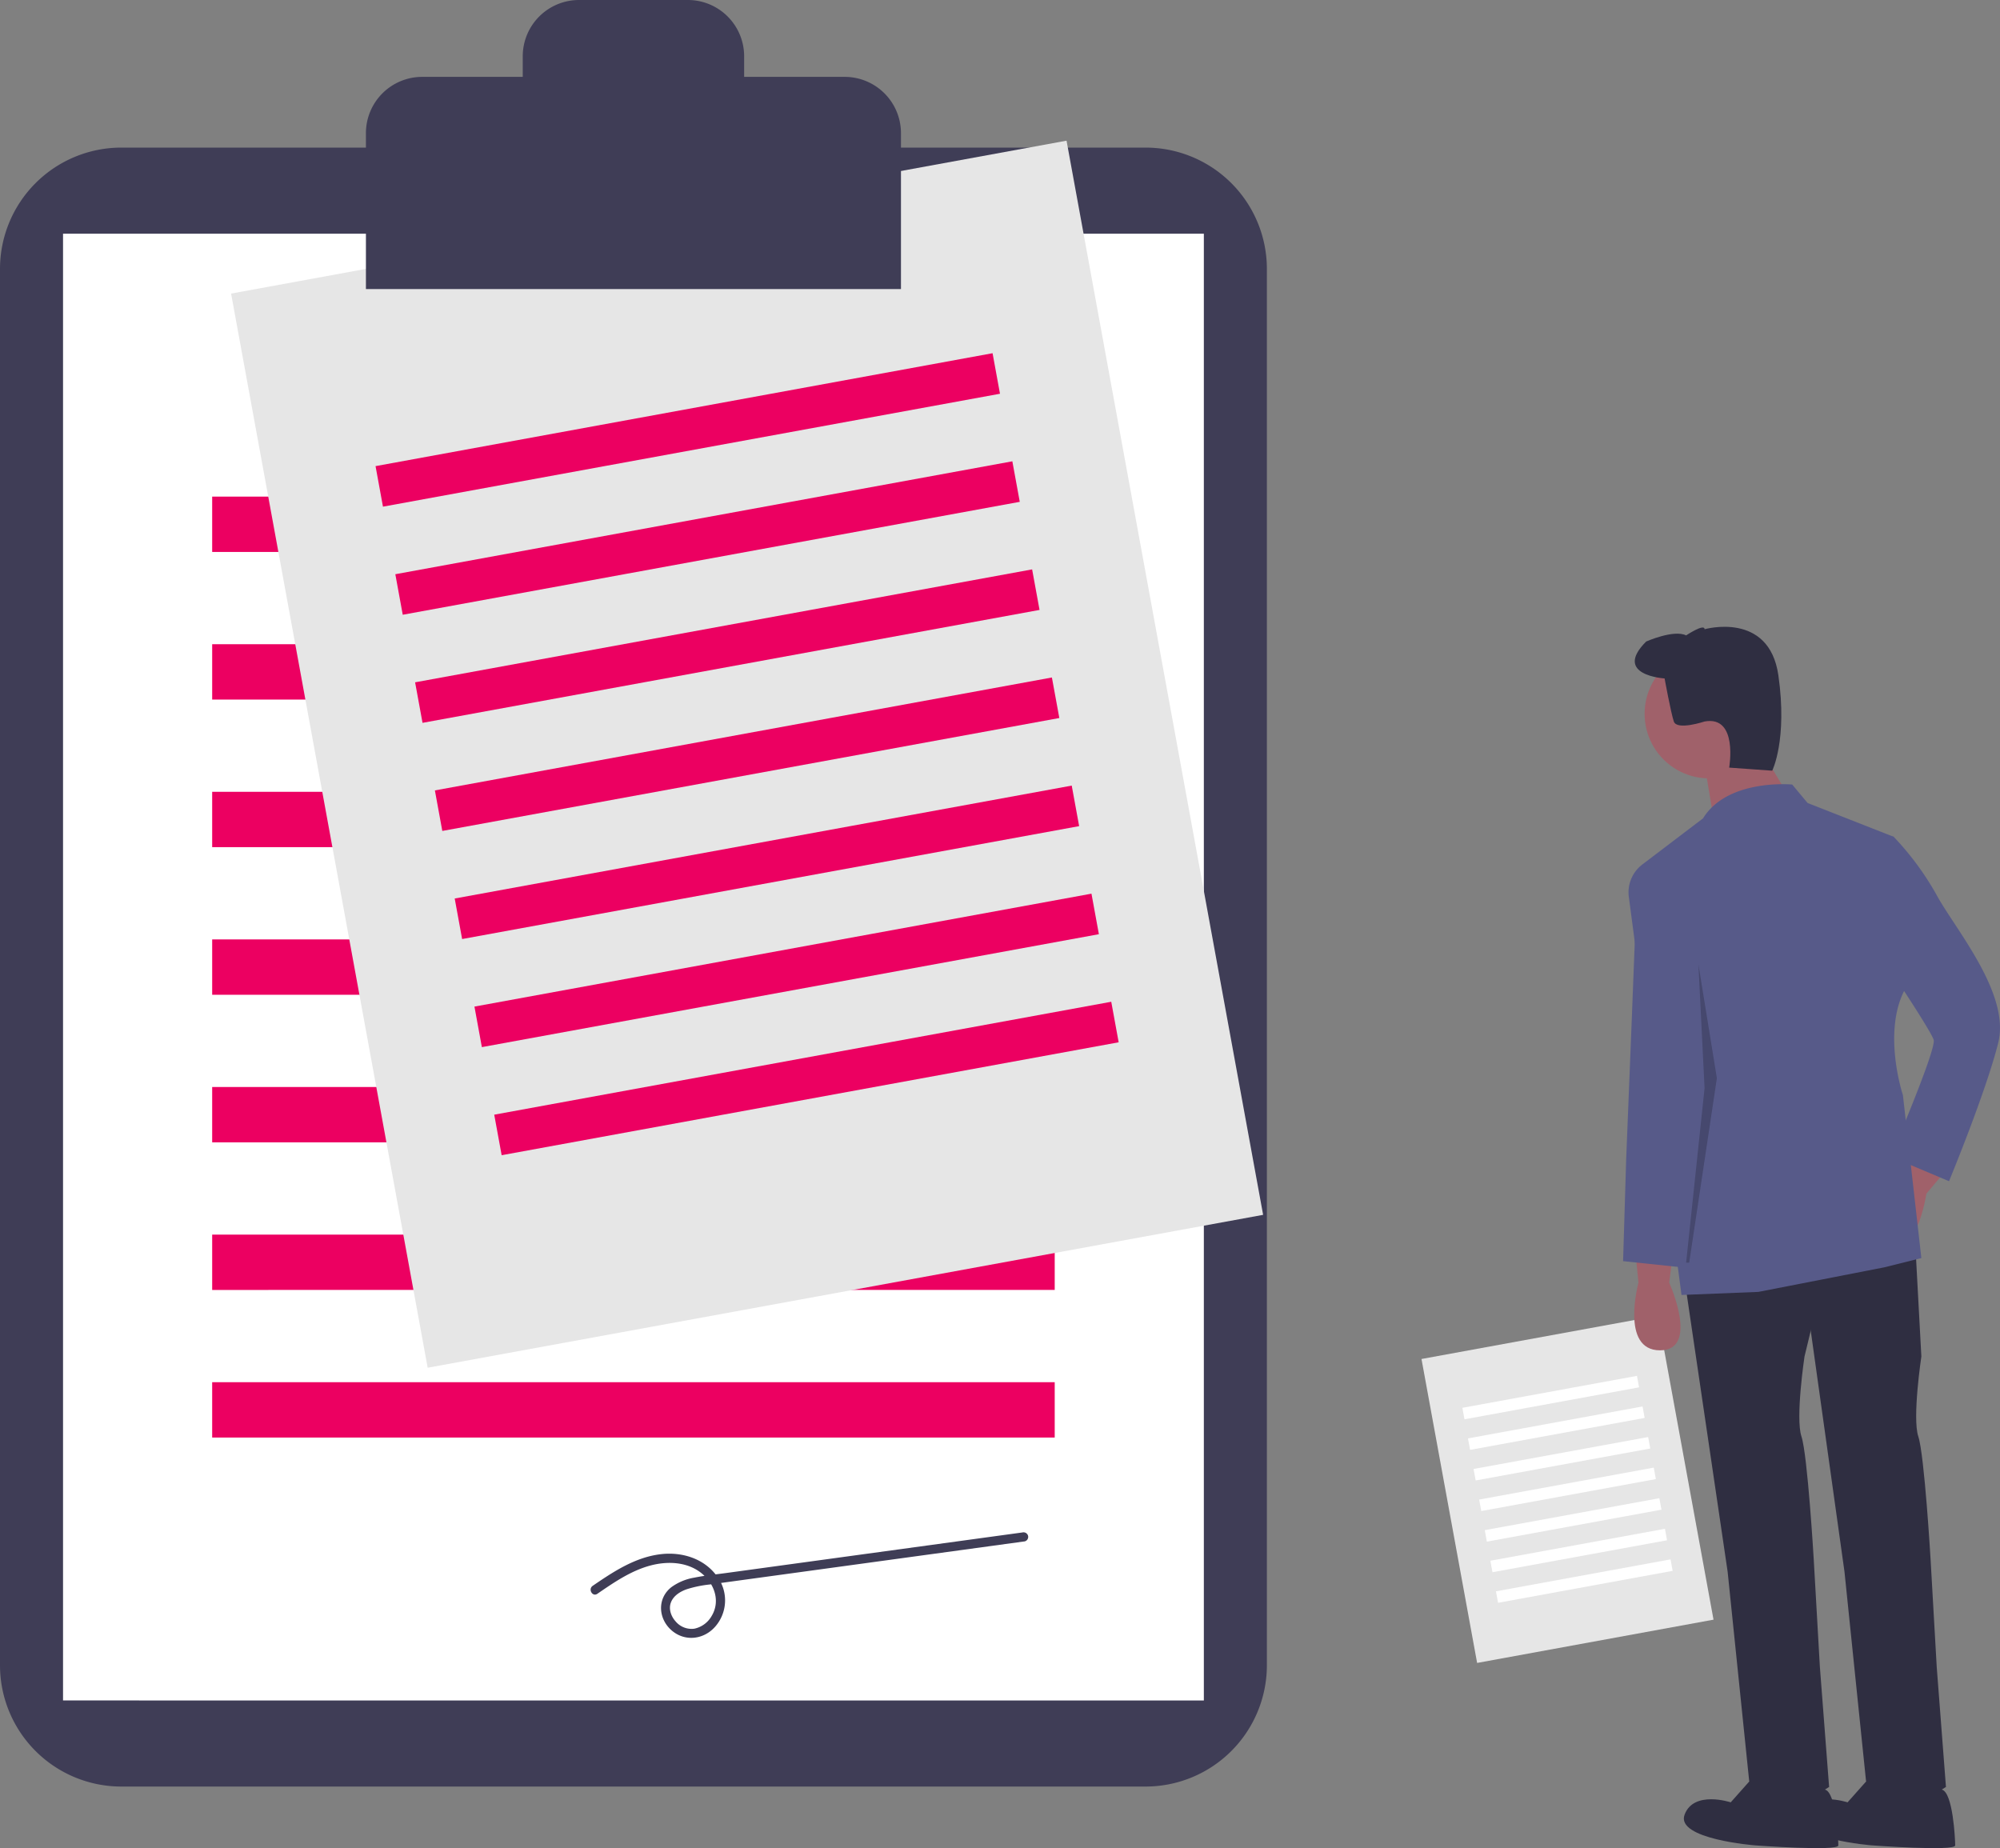
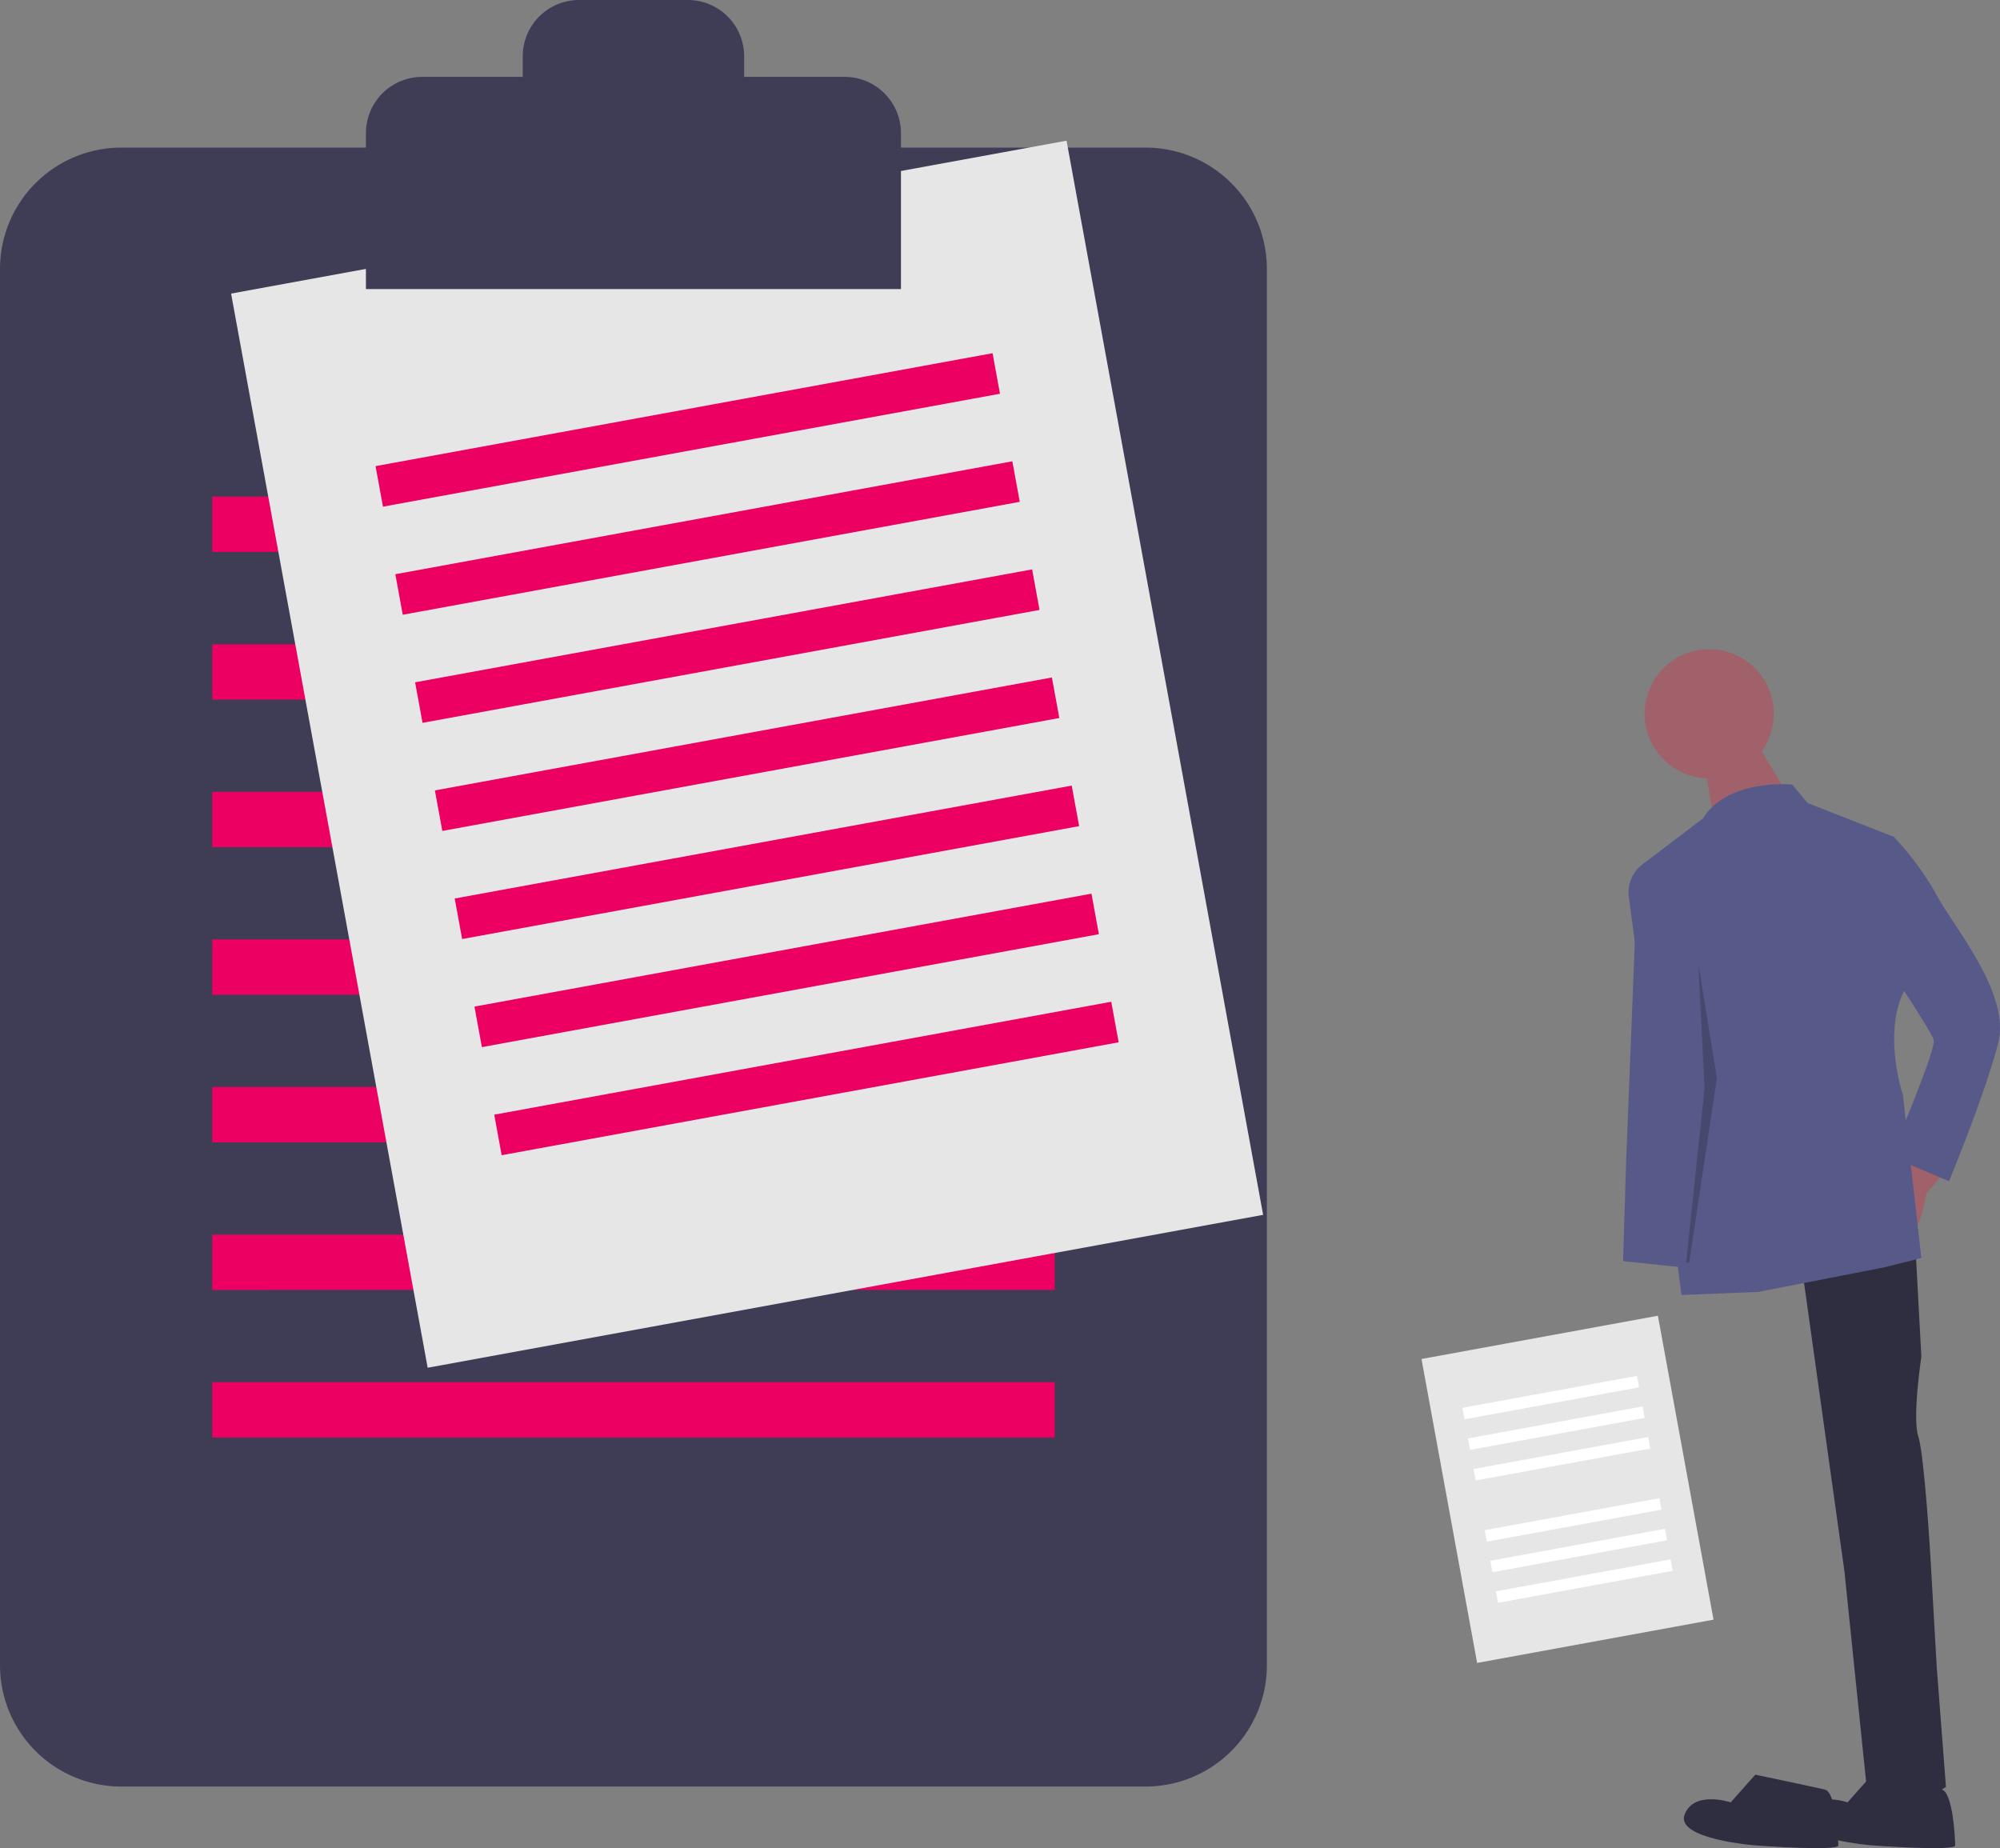
<svg xmlns="http://www.w3.org/2000/svg" data-bbox="0 0.001 790.523 730.491" viewBox="0 0 790.523 730.492" height="730.492" width="790.523" data-type="color">
  <rect x="0" y="0" width="790.523" height="730.492" fill="#808080" stroke="none" />
  <g>
    <path fill="#3f3d56" d="M47.913 58.34A47.968 47.968 0 000 106.253v551.99a47.968 47.968 0 0047.913 47.913h404.925a47.968 47.968 0 0047.912-47.913v-551.99a47.968 47.968 0 00-47.912-47.913z" data-color="1" />
-     <path fill="#ffffff" d="M475.835 92.371v579.753H24.916V92.371h450.919z" data-color="2" />
    <path fill="#ec0061" d="M416.888 196.289v21.877H83.864v-21.877h333.024z" data-color="3" />
    <path fill="#ec0061" d="M416.888 254.629v21.877H83.864v-21.877h333.024z" data-color="3" />
    <path fill="#ec0061" d="M416.888 312.969v21.877H83.864v-21.877h333.024z" data-color="3" />
    <path fill="#ec0061" d="M416.888 371.309v21.877H83.864v-21.877h333.024z" data-color="3" />
    <path fill="#ec0061" d="M416.888 429.649v21.877H83.864v-21.877h333.024z" data-color="3" />
    <path fill="#ec0061" d="M416.888 487.989v21.877H83.864v-21.877h333.024z" data-color="3" />
    <path fill="#ec0061" d="M416.888 546.329v21.877H83.864v-21.877h333.024z" data-color="3" />
    <path fill="#e6e6e6" d="M421.564 55.606l77.701 424.573-330.223 60.434L91.34 116.041l330.224-60.435z" data-color="4" />
    <path fill="#ec0061" d="M392.323 139.61l2.932 16.022-243.885 44.634-2.932-16.022 243.885-44.634z" data-color="3" />
    <path fill="#ec0061" d="M400.141 182.334l2.933 16.022-243.885 44.634-2.932-16.022 243.884-44.634z" data-color="3" />
    <path fill="#ec0061" d="M407.96 225.058l2.931 16.022-243.884 44.634-2.932-16.022 243.884-44.634z" data-color="3" />
    <path fill="#ec0061" d="M415.778 267.783l2.933 16.022-243.885 44.634-2.932-16.022 243.884-44.634z" data-color="3" />
    <path fill="#ec0061" d="M423.614 310.516l2.931 16.022-243.885 44.63-2.932-16.022 243.886-44.63z" data-color="3" />
    <path fill="#ec0061" d="M431.416 353.232l2.932 16.022-243.885 44.634-2.932-16.022 243.885-44.634z" data-color="3" />
    <path fill="#ec0061" d="M439.234 395.956l2.933 16.022-243.885 44.634-2.932-16.022 243.884-44.634z" data-color="3" />
    <path fill="#e6e6e6" d="M655.302 520.058l21.986 120.135-93.438 17.1-21.986-120.134 93.438-17.1z" data-color="4" />
    <path fill="#ffffff" d="M647.028 543.828l.83 4.534-69.008 12.629-.83-4.534 69.008-12.629z" data-color="2" />
    <path fill="#ffffff" d="M649.241 555.917l.83 4.533-69.008 12.63-.83-4.534 69.008-12.63z" data-color="2" />
    <path fill="#ffffff" d="M651.453 568.006l.83 4.534-69.008 12.629-.83-4.534 69.008-12.629z" data-color="2" />
-     <path fill="#ffffff" d="M653.665 580.095l.83 4.534-69.008 12.629-.83-4.534 69.008-12.629z" data-color="2" />
    <path fill="#ffffff" d="M655.878 592.184l.83 4.533-69.008 12.63-.83-4.534 69.008-12.63z" data-color="2" />
    <path fill="#ffffff" d="M658.09 604.273l.83 4.534-69.008 12.629-.83-4.534 69.008-12.629z" data-color="2" />
    <path fill="#ffffff" d="M660.302 616.362l.83 4.534-69.008 12.629-.83-4.534 69.008-12.629z" data-color="2" />
    <path fill="#3f3d56" d="M333.865 30.386h-39.734v-8.135a22.25 22.25 0 00-22.25-22.25h-43.01a22.25 22.25 0 00-22.25 22.25v8.134h-39.735a22.25 22.25 0 00-22.251 22.251v61.613h211.482V52.636a22.25 22.25 0 00-22.25-22.25z" data-color="1" />
    <path fill="#3f3d56" d="M236.111 629.965c6.57-4.496 13.322-9.172 21.124-11.216 7.118-1.865 15.292-1.371 20.922 3.84 4.543 4.207 6.462 10.672 3.095 16.205a10.298 10.298 0 01-6.822 4.965 8.219 8.219 0 01-7.389-2.887c-1.765-1.95-2.821-4.833-1.883-7.404.986-2.704 3.625-4.357 6.216-5.28a46.004 46.004 0 019.27-1.915l12.892-1.765 52.77-7.224 58.765-8.044a1.836 1.836 0 001.273-2.243 1.87 1.87 0 00-2.243-1.273l-116.93 16.007c-4.23.58-8.52.994-12.705 1.844a21.363 21.363 0 00-9.122 3.79c-5.601 4.434-5.201 12.278-.046 16.917 5.218 4.697 12.783 3.888 17.363-1.299a15.743 15.743 0 001.193-19.291c-4.998-7.537-14.107-10.433-22.81-9.364-10.065 1.236-18.598 6.894-26.773 12.489-1.925 1.317-.103 4.478 1.84 3.148z" data-color="1" />
-     <path fill="#a0616a" d="M646.406 494.836l1.215 12.155s-7.292 26.739 8.508 26.739 3.646-26.74 3.646-26.74l1.216-9.723z" data-color="5" />
    <path fill="#a0616a" d="M756.801 454.344l-5.577 10.867s-20.639 18.498-7.369 27.075 17.577-20.477 17.577-20.477l6.299-7.507z" data-color="5" />
-     <path fill="#2f2e41" d="M665.852 505.776l17.016 115.464 8.508 82.648s7.293 18.231 31.6 2.43l-3.645-47.4-2.431-42.54s-2.431-41.324-4.862-48.617 1.216-31.6 1.216-31.6l9.723-40.109z" data-color="6" />
    <path fill="#2f2e41" d="M693.807 701.457l-9.723 10.939s-14.585-4.862-18.232 4.861 27.955 12.155 27.955 12.155 32.816 2.43 32.816 0-.88-21.022-5.301-22.058-27.515-5.897-27.515-5.897z" data-color="6" />
    <path fill="#2f2e41" d="M712.038 499.698l17.016 121.542 8.508 82.648s7.292 18.231 31.6 2.43l-3.646-47.4-2.43-42.54s-2.431-41.324-4.862-48.617 1.215-31.6 1.215-31.6l-2.43-44.97z" data-color="6" />
    <path fill="#2f2e41" d="M739.993 701.457l-9.724 10.939s-14.585-4.862-18.23 4.861 27.954 12.155 27.954 12.155 32.816 2.43 32.816 0-.88-21.022-5.301-22.058-27.515-5.897-27.515-5.897z" data-color="6" />
    <path fill="#a0616a" d="M701.1 282.139c0 14.097-11.427 25.524-25.524 25.524-14.097 0-25.524-11.427-25.524-25.524 0-14.097 11.427-25.524 25.524-25.524 14.097 0 25.524 11.427 25.524 25.524z" data-color="5" />
    <path fill="#a0616a" d="M694.415 293.685l10.939 18.232-27.955 12.154-3.646-21.878 20.662-8.508z" data-color="5" />
    <path fill="#575a89" d="M708.391 310.094s-25.523-2.431-35.246 13.37l-23.99 18.231a13.829 13.829 0 00-5.341 12.825l20.823 157.332 30.385-1.215 49.832-9.723 14.585-3.647-7.292-64.417s-8.508-25.523 1.215-42.54l-4.861-59.554-34.032-13.37z" data-color="7" />
    <path fill="#575a89" d="M651.267 346.556l-1.823-3.038s-2.43 0-2.43 4.861-4.255 109.995-4.255 109.995l-1.215 40.109 23.093 2.43 8.508-75.355-3.646-49.832z" data-color="7" />
    <path fill="#575a89" d="M731.485 328.325l17.016 2.43a112.95 112.95 0 0117.015 23.094c7.293 13.37 29.17 38.893 24.309 58.34s-19.447 54.693-19.447 54.693l-23.093-9.723s18.231-42.54 17.016-46.186-15.8-25.524-15.8-25.524z" data-color="7" />
-     <path fill="#2f2e41" d="M657.952 268.162s-20.661-1.216-7.291-14.586c0 0 10.938-4.862 15.8-2.431 0 0 7.293-4.862 7.293-2.43 0 0 25.523-7.293 29.17 18.23s-2.431 37.678-2.431 37.678l-17.016-1.215s3.646-20.662-9.723-18.231c0 0-10.94 3.646-12.155 0s-3.646-17.016-3.646-17.016z" data-color="6" />
    <path opacity=".2" d="M667.676 499.09l10.939-72.924-7.293-44.971 2.431 48.914-7.292 68.981h1.215z" fill="#000000" data-color="8" />
  </g>
</svg>